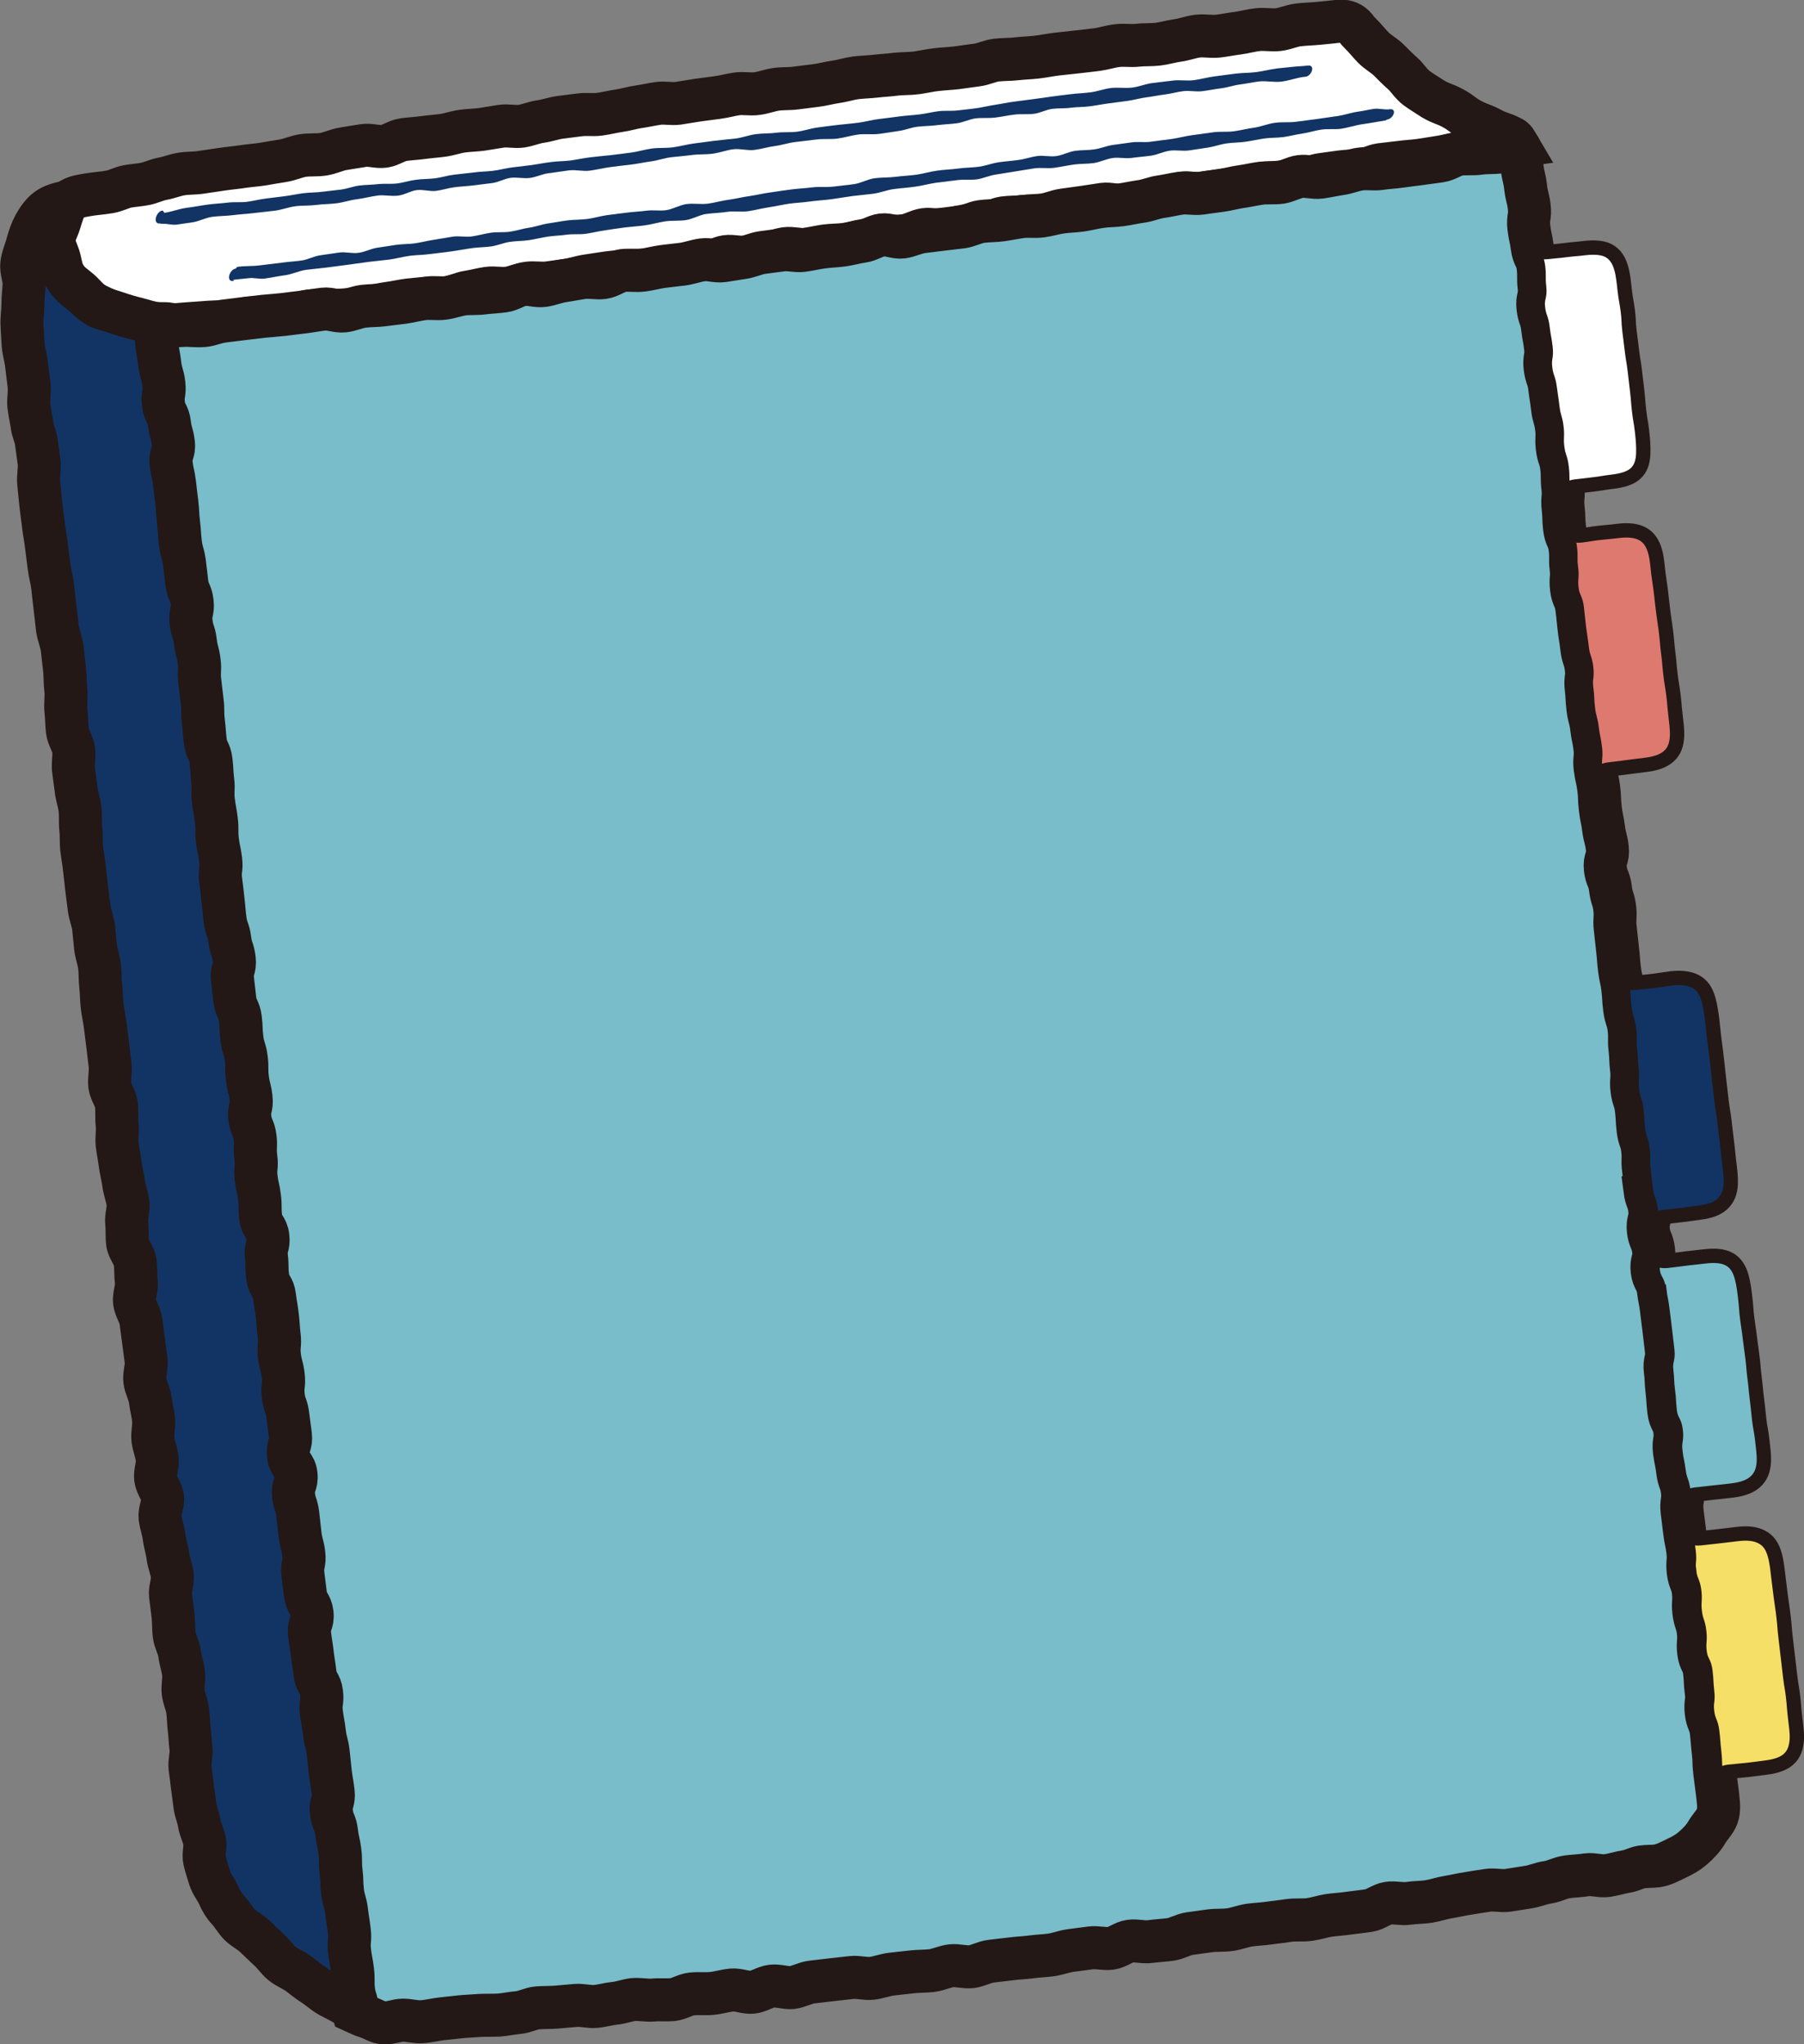
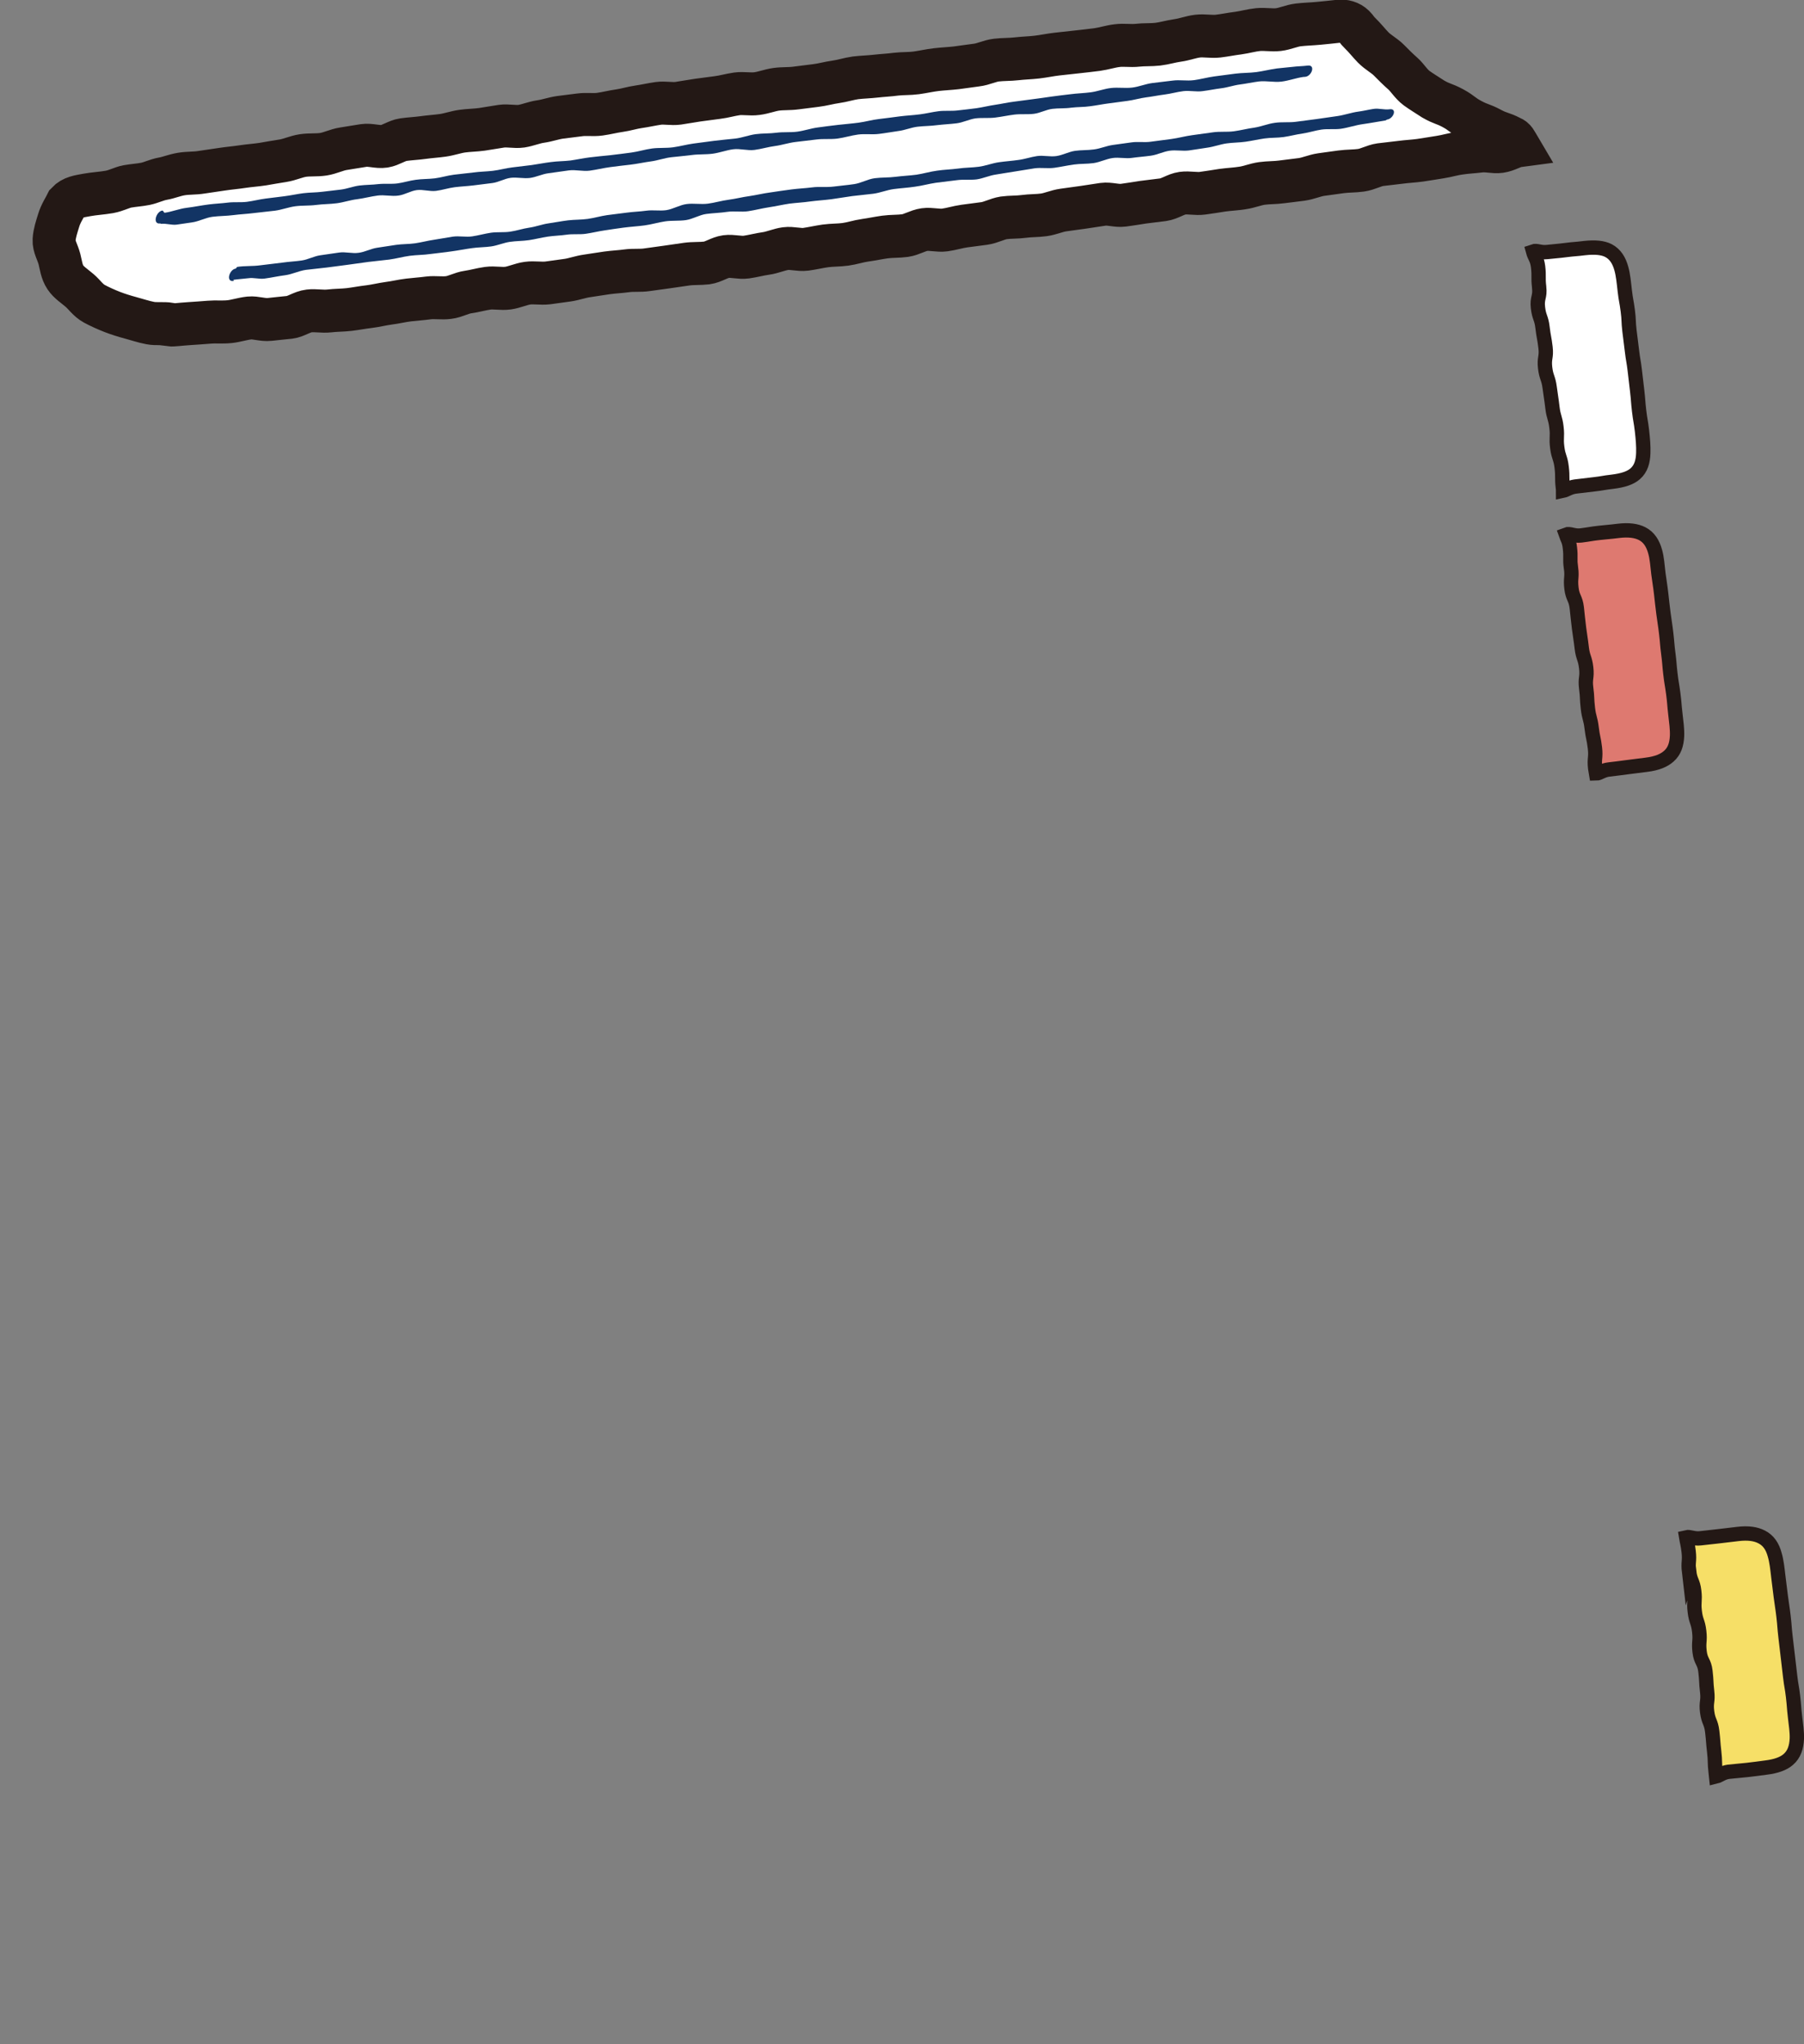
<svg xmlns="http://www.w3.org/2000/svg" id="_レイヤー_2" viewBox="0 0 138.4 156.79">
  <rect x="0" y="0" width="138.4" height="156.79" fill="#808080" stroke="none" />
  <defs>
    <style>.cls-11{fill:#123464}</style>
  </defs>
  <g id="_レイヤー_1-2">
    <path d="M116.77 11.99s-.02-.36-.05-.72c-.05 0-.11.02-.16.02.13.21.2.45.21.7Z" style="fill:none" />
    <path d="M116.64 10.56s.03.34.07.7h.01l-.08-.7Z" style="fill:#f6df67" />
    <path d="M13.03 24.92c.24.03.74-.05 1.52-.1.43-.03.94-.06 1.53-.11.46-.04.98.02 1.54-.04.48-.05.97-.22 1.51-.28.48-.05 1.02.17 1.56.11.49-.06 1-.1 1.53-.16.49-.06.96-.43 1.49-.49.49-.06 1.02.06 1.55 0 .5-.06 1.01-.05 1.53-.11.5-.06 1-.16 1.52-.22.5-.06 1-.19 1.52-.26.5-.06 1-.19 1.52-.25.5-.06 1.01-.09 1.53-.16.5-.06 1.03.04 1.54-.03.5-.06.98-.35 1.49-.42.5-.07 1-.22 1.51-.29.5-.07 1.03.06 1.55-.01.5-.07.99-.31 1.5-.38.5-.07 1.03.04 1.55-.02l1.52-.21c.5-.07.99-.26 1.51-.33.5-.07 1.01-.16 1.52-.23.5-.07 1.02-.09 1.53-.16.5-.07 1.03 0 1.54-.08l1.52-.21c.51-.07 1.01-.15 1.52-.22s1.03-.03 1.54-.09c.51-.07.97-.42 1.48-.49s1.05.11 1.55.04c.51-.07 1-.21 1.51-.28.51-.07.99-.3 1.5-.37s1.05.12 1.56.05c.51-.07 1.01-.19 1.51-.26.51-.07 1.03-.05 1.53-.12.51-.07 1-.24 1.51-.31s1.01-.18 1.52-.25 1.03-.04 1.54-.11.98-.39 1.49-.46 1.05.1 1.56.03 1-.23 1.51-.3c.51-.07 1.02-.13 1.52-.2.51-.07.99-.35 1.49-.43.51-.07 1.03-.04 1.54-.11s1.03-.05 1.54-.12c.51-.07.99-.3 1.5-.37l1.52-.21c.51-.07 1.02-.16 1.52-.23.51-.07 1.06.14 1.56.07.51-.07 1.02-.15 1.52-.23.51-.07 1.02-.12 1.53-.19s.98-.43 1.48-.5c.51-.07 1.05.07 1.55 0 .51-.07 1.02-.15 1.52-.23.51-.07 1.03-.09 1.53-.17.51-.07 1-.28 1.5-.35.51-.07 1.03-.05 1.53-.12.51-.07 1.02-.12 1.52-.19.51-.07 1-.3 1.5-.37.52-.07 1.02-.14 1.52-.21.52-.07 1.04-.05 1.53-.12.52-.07.99-.36 1.49-.43.52-.07 1.03-.11 1.53-.18.52-.07 1.04-.09 1.53-.16.52-.07 1.03-.17 1.52-.24.53-.08 1.02-.24 1.51-.3.53-.08 1.05-.1 1.53-.16.54-.08 1.08.1 1.56.03.56-.08.94-.38 1.39-.44-.16-.27-.25-.53-.57-.65-.74-.38-.79-.26-1.52-.65s-.78-.29-1.51-.68c-.73-.39-.67-.5-1.4-.9-.73-.39-.79-.29-1.51-.7-.47-.31-.91-.57-1.28-.84-.44-.33-.7-.8-1.05-1.11-.39-.34-.73-.69-1.09-1.05-.34-.34-.8-.57-1.19-.96-.32-.33-.63-.73-1.03-1.12-.25-.24-.21-.28-.45-.52-.31-.3-.74-.42-1.17-.37-.52.06-1.03.11-1.55.16s-1.04.06-1.55.12-1.01.3-1.52.36-1.05-.05-1.56 0-1.02.2-1.53.27c-.51.06-1.02.17-1.54.23s-1.05-.06-1.57 0c-.51.06-1.01.26-1.53.33s-1.02.23-1.53.29c-.51.06-1.04.02-1.56.08-.51.06-1.05-.04-1.56.03-.51.06-1.02.23-1.53.3s-1.03.12-1.54.18-1.03.11-1.55.17-1.02.17-1.54.23-1.04.07-1.55.13-1.04.04-1.55.1-1 .32-1.52.38c-.51.06-1.03.15-1.54.21s-1.03.08-1.55.14-1.02.18-1.54.25c-.51.07-1.04.04-1.55.1-.51.07-1.03.09-1.55.15s-1.04.07-1.55.13c-.51.07-1.01.24-1.53.31-.51.07-1.02.22-1.53.28-.5.07-1.01.12-1.51.19s-1.02.03-1.52.1-.99.27-1.49.33c-.5.07-1.03-.05-1.53.02s-.99.22-1.49.28c-.5.07-1 .13-1.51.2-.5.07-1 .17-1.5.24-.5.07-1.03-.06-1.53.01s-1 .19-1.5.26-.99.23-1.49.3c-.5.07-.99.2-1.5.27-.5.07-1.03-.02-1.53.05s-1.01.12-1.51.19-.99.25-1.49.32-.98.28-1.48.36c-.5.07-1.03-.07-1.53 0s-1 .17-1.5.24c-.5.07-1.01.07-1.51.14s-.99.25-1.49.32-1.01.1-1.51.17-1.01.09-1.51.16-.96.43-1.46.51c-.52.08-1.08-.14-1.6-.06-.52.08-1.04.17-1.55.25-.52.08-1.01.34-1.53.42-.52.08-1.06.02-1.58.1s-1.01.32-1.53.4c-.52.08-1.03.17-1.55.26-.52.08-1.04.11-1.56.19s-1.04.12-1.56.2c-.52.08-1.04.15-1.56.23-.52.09-1.05.05-1.57.14-.53.09-.97.28-1.38.35-.51.09-.92.31-1.36.4-.44.09-.89.11-1.4.2-.41.08-.83.32-1.36.42-.57.1-1.17.13-1.72.23-.6.11-1.13.17-1.53.6-.19.39-.49.82-.65 1.36-.14.46-.32.97-.35 1.49-.03.49.28.96.41 1.47.12.46.16.96.46 1.41.26.39.68.65 1.1 1.01.35.3.64.75 1.12 1.01.41.22.87.43 1.38.63.44.17.92.32 1.44.46.46.12.94.29 1.47.39.47.09.99 0 1.52.08Z" style="fill:#fff;stroke-width:3.3px;stroke:#231815;stroke-miterlimit:10" />
-     <path d="M5.15 15.51c-.55.07-1.16.26-1.55.56-.39.3-.71.75-.97 1.23-.23.42-.4.93-.54 1.46-.13.47-.36.97-.42 1.5-.06.49.2 1.04.18 1.57-.02.51-.1 1.02-.09 1.54 0 .51-.1 1.04-.07 1.55.03.52.05 1.04.09 1.55.05.53.21 1.03.26 1.53.06.54.13 1.05.19 1.53.07.57-.07 1.11-.02 1.55.08.68.2 1.13.24 1.46.07.61.28.84.35 1.45.04.34.12.79.2 1.47.06.55-.09 1.1-.03 1.61.06.55.1 1.08.16 1.59.06.54.14 1.07.2 1.59.06.54.17 1.06.23 1.58.06.54.14 1.06.2 1.59s.22 1.05.28 1.57c.06.53.11 1.05.18 1.59.06.52.12 1.05.18 1.59.06.52.3 1.02.37 1.56.06.52.12 1.04.18 1.59.06.51.03 1.05.1 1.6.06.51-.05 1.06.01 1.61.06.5.05 1.02.11 1.52s.42.97.48 1.48c.06.5-.07 1.03-.01 1.53.06.5.14 1 .2 1.51.06.5.24.99.3 1.5.06.5 0 1.02.06 1.53.06.5.01 1.02.07 1.52.06.5.16 1 .21 1.51.06.5.11 1.01.17 1.51.06.5.13 1.01.19 1.51s.28.99.34 1.49.09 1.01.15 1.51.25.99.31 1.5c.06.5.03 1.02.09 1.52s.05 1.02.11 1.52.18 1 .24 1.5.13 1.01.19 1.51l.18 1.51c.06.5-.09 1.03-.03 1.54.06.5.45.97.51 1.47s0 1.02.06 1.53c.06.5-.06 1.03 0 1.53s.17 1 .23 1.51c.06.5.21 1 .27 1.5.06.5.27.99.33 1.49s-.16 1.04-.1 1.54 0 1.02.07 1.52c.06.5.52.96.58 1.46.06.5.03 1.02.09 1.52s-.2 1.04-.14 1.55c.06.5.43.97.49 1.47s.14 1 .2 1.51c.06.5.14 1 .2 1.51.06.5-.16 1.04-.1 1.54s.36.98.42 1.48.2 1 .25 1.5c.06.5-.11 1.02-.05 1.52s.27.98.33 1.48-.18 1.03-.12 1.53.47.96.53 1.45c.06.5-.25 1.04-.19 1.54s.25.98.31 1.48.23.98.29 1.48c.06.5.28.98.34 1.48s-.2 1.04-.14 1.53c.06.5.13 1 .19 1.5s.03 1.01.09 1.51.36.97.42 1.47.24.98.3 1.48c.06.48-.08.99-.03 1.47.06.48.29.94.35 1.42s.06.97.12 1.45.07.97.13 1.45-.13.99-.07 1.47.13.96.18 1.44c.06.48.14.96.19 1.44.05.45.27.91.34 1.39.07.46.32.9.41 1.37.08.47-.11 1-.01 1.45.11.48.27.94.4 1.37.15.49.49.87.66 1.26.22.51.45.88.72 1.16.34.35.57.81.92 1.16.35.34.82.56 1.17.9.36.34.7.68 1.06 1.01.37.32.64.76 1.02 1.07.38.31.86.48 1.26.77.39.29.76.61 1.18.87.41.26.77.61 1.2.85.35.19.71.36 1.06.56.35.19.65.34 1.01.51.1-.76-.11-.74-.21-1.5s.01-.77-.08-1.53-.14-.75-.23-1.51.07-.78-.02-1.54-.12-.76-.21-1.52-.22-.75-.31-1.51-.02-.77-.11-1.53 0-.77-.09-1.53-.17-.75-.26-1.51-.3-.74-.39-1.5.22-.8.13-1.56-.13-.76-.22-1.52-.07-.76-.16-1.52-.2-.75-.29-1.51-.14-.75-.23-1.52.11-.78.01-1.54-.41-.72-.5-1.48-.12-.76-.21-1.52-.12-.76-.21-1.52.28-.81.19-1.57-.42-.72-.51-1.48-.1-.76-.19-1.52.16-.79.07-1.55-.2-.75-.29-1.51-.08-.76-.17-1.52-.24-.74-.33-1.5.28-.8.19-1.57-.49-.71-.58-1.47.24-.8.15-1.56-.11-.76-.2-1.52-.26-.74-.35-1.5.08-.78 0-1.54-.2-.75-.29-1.51.07-.78-.02-1.54-.05-.76-.14-1.52-.13-.76-.22-1.52-.43-.72-.52-1.48 0-.77-.1-1.53.2-.79.11-1.56-.46-.72-.55-1.48 0-.77-.09-1.53-.17-.75-.26-1.51.07-.78-.02-1.54.04-.78-.06-1.54-.31-.73-.4-1.5.18-.79.09-1.55-.19-.75-.28-1.51 0-.77-.09-1.53-.23-.74-.33-1.5-.03-.77-.12-1.53-.34-.73-.43-1.49-.08-.76-.17-1.52.22-.8.13-1.56-.25-.74-.34-1.5-.27-.74-.36-1.5-.06-.76-.16-1.53-.09-.76-.18-1.52.1-.78 0-1.54-.16-.75-.25-1.51.01-.77-.08-1.53-.14-.75-.23-1.52.04-.78-.05-1.54-.04-.77-.13-1.53-.35-.73-.44-1.49-.06-.76-.15-1.53 0-.77-.09-1.53l-.18-1.52c-.09-.76.04-.78-.05-1.54s-.2-.75-.29-1.51-.24-.74-.33-1.5.17-.79.08-1.55-.32-.73-.41-1.49l-.18-1.52c-.09-.76-.21-.75-.31-1.51s-.05-.77-.14-1.53-.04-.77-.13-1.53l-.18-1.52c-.09-.76-.17-.75-.26-1.51s.26-.8.17-1.57-.21-.75-.3-1.51-.37-.73-.46-1.49.12-.79.03-1.55-.22-.75-.31-1.51-.14-.76-.23-1.52.31-.85-.01-1.55c-.55-.09-1.05-.27-1.53-.39-.54-.13-1.04-.28-1.5-.44-.54-.19-1.06-.29-1.49-.5-.51-.26-.84-.69-1.22-.98-.45-.35-.83-.66-1.11-1.05-.33-.45-.55-.89-.69-1.36-.15-.52-.43-1.02-.41-1.53.02-.54.34-1.03.48-1.51.16-.56.37-1.15.57-1.55Z" style="fill:#123464;stroke-width:3.3px;stroke:#231815;stroke-miterlimit:10" />
-     <path d="M126.27 91.25c-.09-.77-.08-.77-.18-1.54s.02-.78-.07-1.55-.26-.75-.35-1.52-.04-.78-.13-1.55-.25-.75-.34-1.52.06-.79-.03-1.56-.03-.78-.12-1.55.02-.78-.07-1.55-.24-.75-.34-1.53-.05-.78-.14-1.55-.17-.76-.26-1.53-.06-.77-.15-1.54-.08-.77-.17-1.54.05-.79-.04-1.55-.24-.75-.33-1.52-.3-.74-.39-1.51.24-.81.15-1.58-.19-.76-.29-1.53-.16-.76-.25-1.53-.02-.78-.12-1.54-.17-.76-.27-1.53.07-.79-.02-1.56-.16-.76-.25-1.53-.2-.76-.29-1.52-.04-.77-.13-1.54.1-.79 0-1.56-.25-.75-.34-1.52-.12-.77-.21-1.53-.07-.77-.17-1.54-.32-.74-.41-1.51.06-.79-.03-1.55.02-.78-.08-1.55-.33-.74-.42-1.51-.02-.78-.11-1.55.07-.79-.02-1.56 0-.78-.09-1.55-.25-.75-.34-1.52.04-.78-.06-1.55-.22-.75-.31-1.52-.12-.77-.21-1.53-.25-.75-.35-1.52.12-.79.03-1.56-.14-.76-.23-1.53-.26-.75-.35-1.52.18-.8.09-1.57.01-.78-.08-1.55-.35-.74-.45-1.51-.17-.76-.26-1.53.12-.8.03-1.56-.19-.76-.28-1.53-.18-.76-.27-1.53-.11-.77-.2-1.48c0-.01-.02-.03-.03-.04-.46.07-.94.28-1.5.36-.47.07-1 .02-1.54.1-.48.07-1.01 0-1.55.07-.49.07-.95.45-1.48.52-.49.07-1 .14-1.53.21-.49.07-1.01.12-1.53.2-.5.07-1.01.09-1.53.17-.5.07-1.03-.04-1.55.04-.5.07-.99.29-1.51.36-.5.07-1 .19-1.52.26-.5.07-1.05-.12-1.56-.05-.5.07-.98.37-1.49.45-.5.07-1.03 0-1.55.07-.5.07-1.01.19-1.52.26-.5.07-1 .22-1.52.29-.5.07-1.02.13-1.53.21-.51.07-1.04-.07-1.56 0-.51.07-1.01.2-1.52.27s-.99.29-1.51.36c-.51.07-1.01.19-1.52.26s-1.03.06-1.54.13-1.01.2-1.52.28c-.51.07-1.03.08-1.54.15-.51.07-1 .23-1.52.3-.51.07-1.04-.02-1.55.05s-1.01.18-1.52.25-1.03.05-1.54.12c-.51.07-.99.35-1.5.42s-1.02.11-1.53.18c-.51.07-1.02.12-1.53.19s-.99.33-1.5.4-1.07-.23-1.58-.16-.98.42-1.49.49-1.01.22-1.52.29c-.51.07-1.03.08-1.54.15-.51.07-1.01.19-1.52.26s-1.05-.11-1.56-.04-1.02.13-1.53.2-1 .32-1.5.39c-.51.07-1.02.17-1.53.24-.51.07-1.06-.14-1.57-.07s-1.01.26-1.51.33c-.51.07-1.03.11-1.53.18-.51.07-1.01.21-1.52.28-.51.07-1.05-.03-1.55.03-.51.07-.98.47-1.49.54-.51.07-1.05-.07-1.56 0s-1.02.18-1.52.25c-.51.07-1 .29-1.51.36s-1.06-.14-1.57-.08c-.51.07-.98.44-1.49.5-.52.07-1.03.09-1.54.15-.52.07-1.04.02-1.55.08-.52.07-1.01.27-1.51.33-.52.07-1.05-.03-1.55.03-.52.07-1.02.21-1.52.28-.52.07-1.03.12-1.53.19-.52.07-1.04.05-1.54.11-.52.06-1.01.3-1.51.36-.52.06-1.07-.2-1.57-.14-.52.06-1.03.16-1.53.22-.53.06-1.04.13-1.53.19-.53.06-1.04.09-1.54.14-.53.06-1.04.12-1.53.18-.54.06-1.05.14-1.53.19-.56.06-1.05.3-1.52.34-.59.05-1.11-.04-1.55-.01-.77.05-1.28.03-1.51 0-.22-.03-.36-.01-.52 0 .23.61-.11.73-.03 1.45.09.76.14.76.23 1.52s.22.75.31 1.51-.12.79-.03 1.55.37.73.46 1.49.21.75.3 1.51-.26.8-.17 1.57.17.75.26 1.51l.18 1.52c.09.76.04.77.13 1.53s.05.77.14 1.53.21.75.31 1.51.09.76.18 1.52.32.73.41 1.49-.17.79-.08 1.55.24.74.33 1.5.2.75.29 1.51-.04.78.05 1.54l.18 1.52c.09.76 0 .77.09 1.53s.06.76.15 1.53.35.73.44 1.49.04.77.13 1.53-.04.78.05 1.54.14.75.23 1.52-.01.77.08 1.53.16.75.25 1.51-.1.78 0 1.54.09.76.18 1.52.06.76.16 1.53.27.74.36 1.5.25.74.34 1.5-.22.8-.13 1.56.08.76.17 1.52.34.73.43 1.49.03.77.12 1.53.23.74.33 1.5 0 .77.09 1.53.19.75.28 1.51-.18.79-.09 1.55.31.73.4 1.5-.04.78.06 1.54-.07.78.02 1.54.17.75.26 1.51 0 .77.09 1.53.46.72.55 1.48-.2.79-.11 1.56 0 .77.1 1.53.43.72.52 1.48.13.76.22 1.52.05.76.14 1.52-.07.78.02 1.54.2.75.29 1.51-.08.78 0 1.54.26.74.35 1.5.11.76.2 1.52-.24.8-.15 1.56.49.71.58 1.47-.28.8-.19 1.57.24.74.33 1.5.08.76.17 1.52.2.75.29 1.51-.16.79-.07 1.55.1.76.19 1.52.42.72.51 1.48-.28.81-.19 1.57.12.76.21 1.52.12.76.21 1.52.41.72.5 1.48-.11.78-.01 1.54.14.75.23 1.52.2.75.29 1.51.07.76.16 1.52.13.76.22 1.52-.22.8-.13 1.56.3.74.39 1.5.17.75.26 1.51 0 .77.09 1.53.02.77.11 1.53.22.75.31 1.51.12.76.21 1.52-.07.78.02 1.54.14.75.23 1.51-.01.77.08 1.53.31.74.21 1.5c-.14-.07-.27-.13-.4-.19.02.07.05.15.08.23.39.18.74.35 1.15.48.41.13.81.41 1.25.45.48.04.99-.2 1.49-.21.49 0 .99.16 1.49.12.49-.04.98-.16 1.47-.22.49-.05.99-.11 1.47-.16.5-.05.99-.06 1.47-.1.49-.03.99 0 1.48-.03.49-.04.98-.15 1.47-.19.49-.04.97-.32 1.46-.36.49-.04.99-.02 1.48-.06.49-.04.98-.09 1.48-.13.49-.04 1 .12 1.49.08.49-.04.98-.19 1.47-.24.49-.04.97-.24 1.46-.29.49-.04 1 .08 1.49.04.49-.05.99.01 1.49-.03.51-.05.99-.39 1.5-.44.51-.05 1.03.01 1.54-.04s1.01-.21 1.52-.26c.51-.05 1.06.22 1.57.17.51-.05.99-.41 1.5-.47s1.05.16 1.56.11c.51-.06.99-.36 1.5-.42l1.53-.18c.51-.06 1.02-.11 1.53-.17s1.05.12 1.56.06 1-.26 1.51-.32 1.02-.11 1.53-.17c.51-.06 1.03-.04 1.54-.1.51-.06 1-.31 1.5-.37.51-.06 1.05.13 1.56.07.51-.07.99-.36 1.5-.42.51-.07 1.02-.11 1.53-.18.51-.07 1.02-.08 1.53-.15s1.02-.08 1.53-.15c.51-.07 1-.27 1.51-.34s1.02-.13 1.53-.2 1.05.1 1.56.03.97-.48 1.48-.55c.51-.07 1.05.11 1.56.03.51-.07 1.02-.09 1.53-.16s.98-.38 1.49-.45l1.52-.21c.51-.07 1.03-.02 1.54-.09.51-.07 1-.27 1.51-.35.51-.07 1.02-.08 1.53-.16.51-.07 1.02-.12 1.53-.2.51-.07 1.04 0 1.55-.07s1-.24 1.51-.32c.51-.07 1.02-.09 1.53-.17.51-.07 1.02-.12 1.53-.2s.97-.49 1.47-.56c.51-.08 1.05.09 1.56.01s1.03-.06 1.54-.14c.51-.08 1-.26 1.51-.34.51-.08 1.01-.21 1.51-.28.51-.08 1.01-.17 1.52-.24.51-.08 1.05.08 1.56 0 .51-.07 1.01-.17 1.52-.24.51-.07.99-.3 1.5-.37s.99-.35 1.49-.42c.51-.07 1.03-.08 1.53-.16.51-.07 1.06.14 1.56.06.51-.07 1-.24 1.51-.32.38-.06.74-.28 1.13-.34.38-.06.78-.03 1.17-.08.55-.08 1.01-.35 1.48-.57.5-.23.94-.48 1.33-.83.41-.36.76-.73 1.03-1.19.27-.46.74-.88.85-1.41.11-.52.01-1.1-.05-1.65-.09-.77-.11-.77-.2-1.54s-.02-.78-.11-1.55-.06-.77-.15-1.54-.3-.74-.39-1.51.1-.79 0-1.56-.04-.78-.13-1.55-.36-.74-.45-1.51.06-.79-.03-1.56-.25-.75-.34-1.52.05-.79-.04-1.56-.3-.75-.39-1.52.06-.79-.03-1.56-.16-.76-.25-1.53-.1-.77-.19-1.54.11-.79.02-1.56-.27-.75-.36-1.52-.15-.76-.25-1.53.12-.8.03-1.57-.37-.74-.46-1.51-.05-.77-.14-1.55-.03-.78-.13-1.55.17-.8.08-1.57l-.18-1.54c-.09-.77-.1-.77-.19-1.54s-.15-.76-.24-1.53-.39-.73-.48-1.5.21-.8.11-1.57-.31-.74-.4-1.51.2-.8.11-1.57-.27-.75-.37-1.52Z" style="stroke-width:3.3px;fill:#79bcca;stroke:#231815;stroke-miterlimit:10" />
    <path d="M12.35 17.17c.39-.05.81.11 1.2.06s.78-.12 1.17-.17c.53-.07 1.04-.36 1.57-.43s1.08-.06 1.61-.13 1.07-.09 1.6-.16 1.07-.11 1.6-.18c.53-.07 1.03-.27 1.56-.34s1.06-.03 1.59-.1 1.06-.06 1.59-.13 1.04-.25 1.56-.31c.53-.07 1.04-.21 1.57-.28s1.08.08 1.6 0c.48-.06.93-.36 1.41-.42s.99.12 1.47.06.95-.22 1.43-.28.97-.08 1.45-.14l1.44-.18c.48-.06.93-.34 1.41-.4s.99.07 1.47.01.94-.3 1.42-.36c.52-.07 1.05-.15 1.57-.22s1.08.09 1.6.02 1.04-.2 1.56-.27 1.05-.13 1.57-.19 1.04-.18 1.57-.25 1.03-.26 1.56-.32 1.05-.1 1.58-.17 1.06-.03 1.59-.1 1.05-.27 1.58-.34 1.1.12 1.63.05 1.05-.23 1.58-.3c.53-.07 1.05-.25 1.58-.31.53-.07 1.07-.12 1.6-.19s1.08 0 1.61-.07 1.05-.24 1.58-.31 1.08.02 1.61-.05c.5-.06.99-.15 1.48-.22.5-.06.97-.27 1.47-.33s1-.05 1.5-.12c.5-.06 1-.08 1.49-.14.5-.06.97-.31 1.46-.38.5-.06 1.01 0 1.5-.06.5-.06.99-.17 1.48-.23.5-.06 1.01 0 1.5-.06.48-.06.93-.32 1.41-.38.48-.06.97-.02 1.45-.09.48-.06.97-.04 1.45-.11.48-.06.95-.16 1.43-.22s.96-.13 1.43-.19c.48-.06.95-.21 1.43-.27.48-.06.95-.16 1.43-.22s.95-.2 1.44-.26c.48-.06.99.07 1.47 0 .48-.06.96-.16 1.44-.22s.95-.23 1.43-.29c.48-.06.96-.17 1.44-.23.57-.07 1.17.08 1.74.01.57-.07 1.12-.28 1.69-.36.05 0 .1 0 .15-.01.49-.06.79-.93.18-.86-.39.05-.79.05-1.18.1s-.79.07-1.18.12c-.53.07-1.06.21-1.59.28-.53.07-1.08.05-1.61.12l-1.6.21c-.53.07-1.05.22-1.59.29-.53.07-1.07-.04-1.6.03s-1.05.12-1.58.19-1.03.29-1.56.35-1.07-.03-1.6.03-1.03.26-1.56.33-1.06.08-1.58.15c-.48.06-.96.11-1.44.18s-.96.14-1.44.2-.96.13-1.44.19-.96.17-1.44.24-.95.19-1.43.26-.96.11-1.44.17-.98 0-1.46.06-.95.18-1.43.24c-.52.07-1.05.09-1.58.16s-1.05.14-1.57.2-1.04.21-1.56.28-1.05.11-1.58.17-1.05.13-1.57.2-1.03.25-1.56.32-1.06.01-1.59.08-1.06.04-1.59.11-1.05.28-1.58.34-1.07.1-1.6.17l-1.59.21c-.53.07-1.05.22-1.58.29s-1.08.02-1.61.09c-.53.07-1.05.24-1.58.31s-1.06.14-1.59.2-1.07.1-1.6.17c-.5.06-.99.17-1.48.24-.5.06-1 .05-1.5.12-.5.06-.99.16-1.48.23l-1.49.18c-.5.06-.98.2-1.48.26s-1 .06-1.5.13c-.5.06-.99.11-1.49.17s-.98.22-1.48.28c-.48.06-.97.04-1.45.11-.48.06-.95.22-1.42.28-.48.06-.97 0-1.45.05-.48.06-.97.05-1.45.11s-.94.25-1.42.31-.96.11-1.44.17c-.48.06-.97.05-1.45.11s-.96.17-1.44.23l-1.45.18c-.48.06-.96.19-1.44.25s-.98 0-1.46.06-.97.08-1.45.14c-.57.07-1.13.19-1.71.26-.57.07-1.12.3-1.69.38-.05 0-.12-.18-.17-.17-.49.06-.78 1.07-.18.99.04-.01.02 0 .02 0Z" class="cls-11" />
    <path d="M120.53 43.57c.09.77-.06.79.03 1.55s.32.74.41 1.51.07.77.17 1.54.12.77.21 1.53.25.75.34 1.52-.1.79 0 1.56.04.77.13 1.54.2.76.29 1.52.16.76.25 1.53-.07.79.02 1.56c.02.17.04.29.06.4.27 0 .51-.26 1.01-.31.71-.08.71-.09 1.43-.18.71-.08.71-.1 1.42-.18.82-.1 1.36-.33 1.72-.65.45-.39.61-.92.64-1.56.02-.51-.06-1.09-.13-1.7-.09-.77-.06-.77-.16-1.54s-.13-.76-.22-1.53-.06-.77-.16-1.54-.07-.77-.16-1.54-.11-.76-.21-1.53-.09-.77-.18-1.54-.11-.76-.21-1.53c-.07-.61-.11-1.2-.25-1.69-.17-.62-.47-1.11-1-1.38-.43-.22-1.02-.31-1.84-.21-.71.09-.72.07-1.43.15s-.71.11-1.42.2c-.55.07-.86-.19-1.16-.07.11.32.25.46.31 1.02.09.77-.02.78.08 1.55Z" style="fill:#de7970;stroke-width:1.1px;stroke:#231815;stroke-miterlimit:10" />
-     <path d="M127.3 98.94c.09.77.15.76.24 1.53s.1.77.19 1.54l.18 1.54c.09.77-.17.8-.08 1.57s.03.78.13 1.55.05.77.14 1.55.37.74.46 1.51-.12.8-.03 1.57.15.76.25 1.53.27.75.36 1.52c.03.28.03.46 0 .62.24-.06.48-.28.92-.33l1.43-.16c.71-.08.71-.07 1.43-.16.82-.1 1.37-.33 1.73-.65.45-.39.64-.93.67-1.57.02-.51-.06-1.09-.13-1.71-.09-.77-.14-.76-.23-1.53s-.07-.77-.17-1.54-.07-.77-.17-1.54-.07-.77-.16-1.54-.11-.77-.2-1.53-.11-.76-.21-1.53-.06-.77-.15-1.54c-.07-.61-.14-1.19-.28-1.69-.17-.62-.46-1.12-1-1.39-.43-.22-1.03-.29-1.85-.19-.71.09-.71.07-1.43.16s-.71.1-1.43.18c-.48.06-.78-.13-1.05-.1-.05.21-.11.42-.07.82.09.77.39.73.48 1.5Z" style="stroke-width:1.1px;fill:#79bcca;stroke:#231815;stroke-miterlimit:10" />
-     <path d="M124.64 77.38c.09.77.24.75.34 1.53s-.02.78.07 1.55.03.78.12 1.55-.06.79.03 1.56.25.75.34 1.52.04.78.13 1.55.26.75.35 1.52-.02.78.07 1.55.08.77.18 1.54.27.75.37 1.52c.06.47-.03.67-.09.93.26-.04.51-.29.99-.34.71-.08.72-.07 1.43-.16.71-.08.71-.1 1.42-.19.82-.1 1.36-.32 1.72-.64.45-.39.64-.92.67-1.56.02-.51-.05-1.09-.13-1.71-.09-.77-.07-.77-.17-1.54s-.09-.77-.18-1.54-.13-.76-.22-1.53l-.18-1.54c-.09-.77-.08-.77-.17-1.54s-.09-.77-.19-1.53-.08-.77-.17-1.54c-.07-.61-.16-1.19-.3-1.68-.17-.62-.46-1.1-.99-1.38-.43-.22-1.01-.33-1.84-.24-.71.09-.71.11-1.42.2s-.72.07-1.43.15c-.43.05-.72-.1-.98-.1.03.13.05.29.08.52.09.77.05.78.14 1.55Z" style="fill:#123464;stroke-width:1.1px;stroke:#231815;stroke-miterlimit:10" />
    <path d="M129.59 120.53c.09.77.3.75.39 1.52s-.05.79.04 1.56.25.75.34 1.52-.06.79.03 1.56.36.74.45 1.51.04.78.13 1.55-.1.79 0 1.56.3.74.39 1.51.06.77.15 1.54.02.78.11 1.55c.02.14.03.25.04.35.25-.06.5-.3.95-.36.71-.08.72-.06 1.43-.14.71-.08.71-.09 1.42-.18.82-.1 1.38-.31 1.74-.63.45-.39.62-.94.65-1.58.02-.51-.07-1.09-.14-1.7-.09-.77-.06-.77-.15-1.54s-.13-.76-.22-1.53l-.18-1.54-.18-1.53c-.09-.77-.06-.77-.15-1.54s-.11-.76-.21-1.53-.1-.77-.19-1.53c-.07-.61-.13-1.19-.28-1.69-.17-.62-.47-1.09-1.01-1.36-.43-.22-1-.32-1.83-.22-.71.09-.71.08-1.43.17s-.72.07-1.43.16c-.5.06-.81-.15-1.09-.08.06.37.12.51.19 1.09.09.77-.06.79.03 1.56Z" style="fill:#f6df67;stroke-width:1.1px;stroke:#231815;stroke-miterlimit:10" />
    <path d="M118.08 22.03c.09.77-.18.8-.09 1.57s.26.75.35 1.52.14.76.23 1.53-.12.79-.03 1.56.25.75.35 1.52.12.77.21 1.53.22.75.31 1.52-.04.78.06 1.55.25.75.34 1.52 0 .78.09 1.55c.01.09.02.17.02.24.24-.05.49-.26.93-.32.71-.08.71-.08 1.43-.17.71-.08.71-.12 1.42-.2.82-.1 1.39-.29 1.75-.61.45-.39.6-.95.62-1.59.02-.51-.03-1.09-.1-1.71-.09-.77-.13-.76-.22-1.53s-.06-.77-.15-1.54l-.18-1.54c-.09-.77-.13-.76-.22-1.53s-.1-.77-.19-1.53-.03-.77-.13-1.54-.14-.76-.23-1.53c-.07-.61-.12-1.19-.26-1.69-.17-.62-.46-1.11-.99-1.39-.43-.22-1.02-.28-1.84-.19-.71.09-.72.06-1.43.15s-.72.07-1.43.15c-.52.06-.81-.15-1.09-.05.12.45.31.54.39 1.18.09.77-.01.78.08 1.55Z" style="fill:#fff;stroke-width:1.1px;stroke:#231815;stroke-miterlimit:10" />
    <path d="M17.86 21.47c.4-.06.8-.08 1.2-.13.4-.06.82.08 1.22.03.53-.07 1.06-.19 1.6-.26.53-.07 1.04-.33 1.58-.41.53-.07 1.07-.11 1.61-.18l1.6-.21c.53-.07 1.06-.15 1.59-.22s1.07-.11 1.6-.18c.53-.07 1.05-.22 1.58-.29.53-.07 1.07-.06 1.6-.14.53-.07 1.07-.12 1.6-.2.53-.07 1.06-.18 1.59-.25.48-.07.98-.06 1.46-.13s.95-.28 1.43-.35c.48-.07.98-.06 1.46-.13s.96-.2 1.44-.27.98-.08 1.46-.15c.48-.07.99 0 1.47-.07s.96-.19 1.44-.26.97-.15 1.45-.21c.53-.07 1.07-.1 1.6-.17s1.05-.23 1.58-.31 1.08-.02 1.61-.1 1.03-.4 1.56-.47 1.07-.08 1.6-.16 1.08.03 1.61-.05 1.05-.22 1.58-.3 1.05-.2 1.58-.28c.54-.07 1.08-.09 1.61-.17.54-.07 1.08-.1 1.61-.17.54-.07 1.07-.17 1.6-.24.54-.07 1.08-.11 1.61-.18.54-.07 1.05-.29 1.59-.36s1.08-.1 1.61-.18c.54-.07 1.06-.22 1.6-.3.54-.07 1.07-.13 1.61-.2.5-.07 1.02 0 1.52-.06.5-.07.98-.3 1.47-.37s.99-.17 1.49-.24.99-.17 1.49-.24 1.02.03 1.52-.04.99-.18 1.49-.25 1.01-.04 1.51-.11.97-.32 1.47-.39c.48-.07.99.06 1.48-.01.48-.07.97-.1 1.46-.17s.94-.31 1.43-.38c.48-.07.99.04 1.48-.02.48-.07.97-.15 1.45-.22s.95-.25 1.44-.32c.48-.07.98-.06 1.46-.13.49-.07.96-.18 1.45-.25s.98-.04 1.47-.11.96-.2 1.45-.27.96-.23 1.44-.3c.49-.07.99 0 1.48-.06.57-.08 1.13-.28 1.71-.36.58-.08 1.14-.19 1.72-.28.05 0 .09-.06.14-.07.49-.07.79-.87.19-.79-.4.06-.82-.09-1.22-.03s-.79.16-1.18.21c-.53.07-1.05.26-1.59.34-.53.07-1.07.16-1.6.23l-1.6.21c-.53.07-1.09 0-1.62.08-.53.07-1.04.29-1.57.37-.53.07-1.05.21-1.58.28-.53.07-1.08 0-1.61.08-.53.07-1.06.15-1.59.22s-1.05.22-1.58.29l-1.59.21c-.48.07-.99-.02-1.47.05s-.97.13-1.45.2-.95.28-1.43.34c-.48.07-.98.04-1.46.11s-.94.33-1.43.4c-.48.07-1-.07-1.48 0s-.95.24-1.44.3c-.48.07-.97.1-1.46.17-.53.07-1.04.28-1.57.35s-1.07.06-1.6.14c-.53.07-1.07.08-1.6.16-.53.07-1.05.23-1.58.31-.53.07-1.07.09-1.6.16s-1.08.04-1.61.11-1.03.37-1.56.45-1.06.12-1.59.19c-.54.07-1.09-.01-1.63.06-.54.07-1.08.09-1.61.16-.54.07-1.07.15-1.61.23-.54.07-1.06.2-1.6.28-.54.07-1.06.21-1.6.28-.54.07-1.06.23-1.59.3-.54.07-1.1-.04-1.63.03-.54.07-1.04.39-1.57.47-.5.07-1.02-.03-1.52.04s-1.01.08-1.51.15c-.5.07-1 .12-1.5.19s-.99.22-1.49.29c-.5.07-1.01.05-1.51.11s-.99.16-1.49.23-.98.26-1.48.33-.98.24-1.48.31c-.48.07-.99.01-1.47.08s-.96.21-1.44.28-.99-.05-1.48.02c-.48.07-.96.17-1.45.24-.48.07-.96.2-1.44.27s-.98.05-1.46.12c-.48.07-.97.15-1.45.22-.49.07-.94.33-1.43.39-.49.07-1-.09-1.49-.02l-1.45.21c-.49.07-.94.33-1.43.4s-.98.09-1.46.16c-.57.08-1.15.13-1.73.21s-1.17.03-1.74.12c-.05 0-.08.12-.13.13-.49.07-.77 1.04-.17.95.05-.01-.01-.09-.01-.09Z" class="cls-11" />
  </g>
</svg>